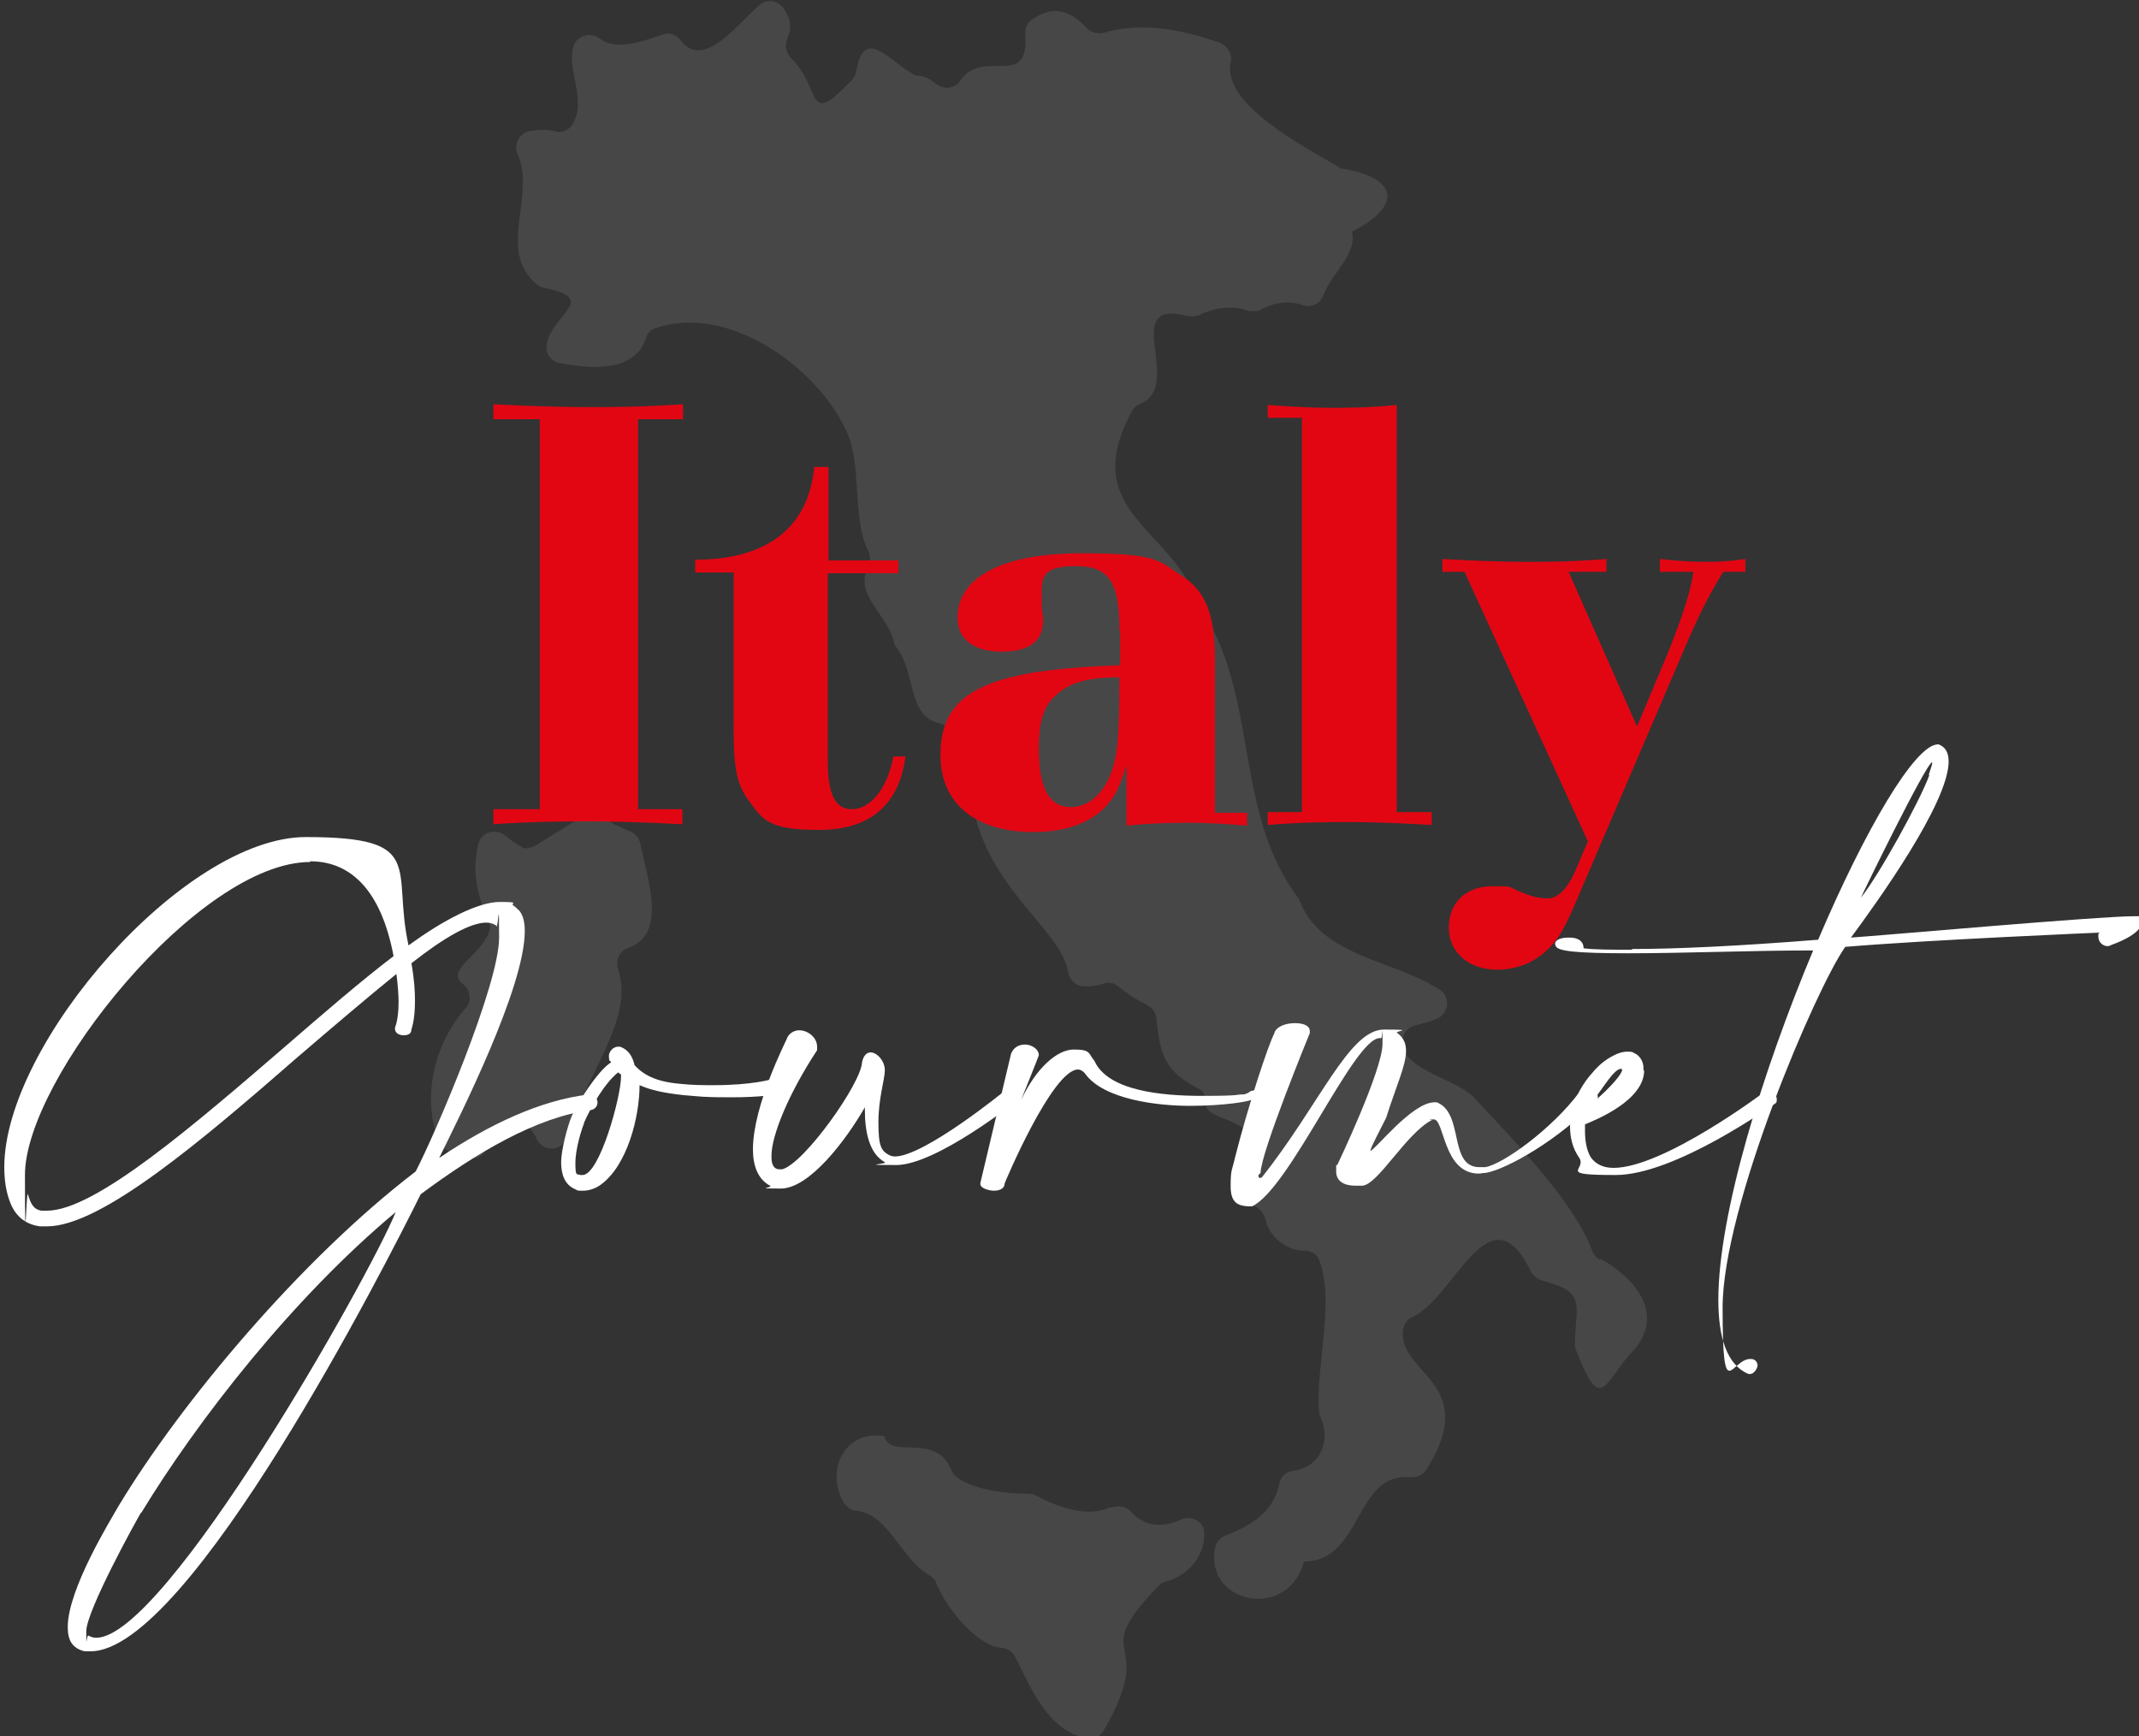
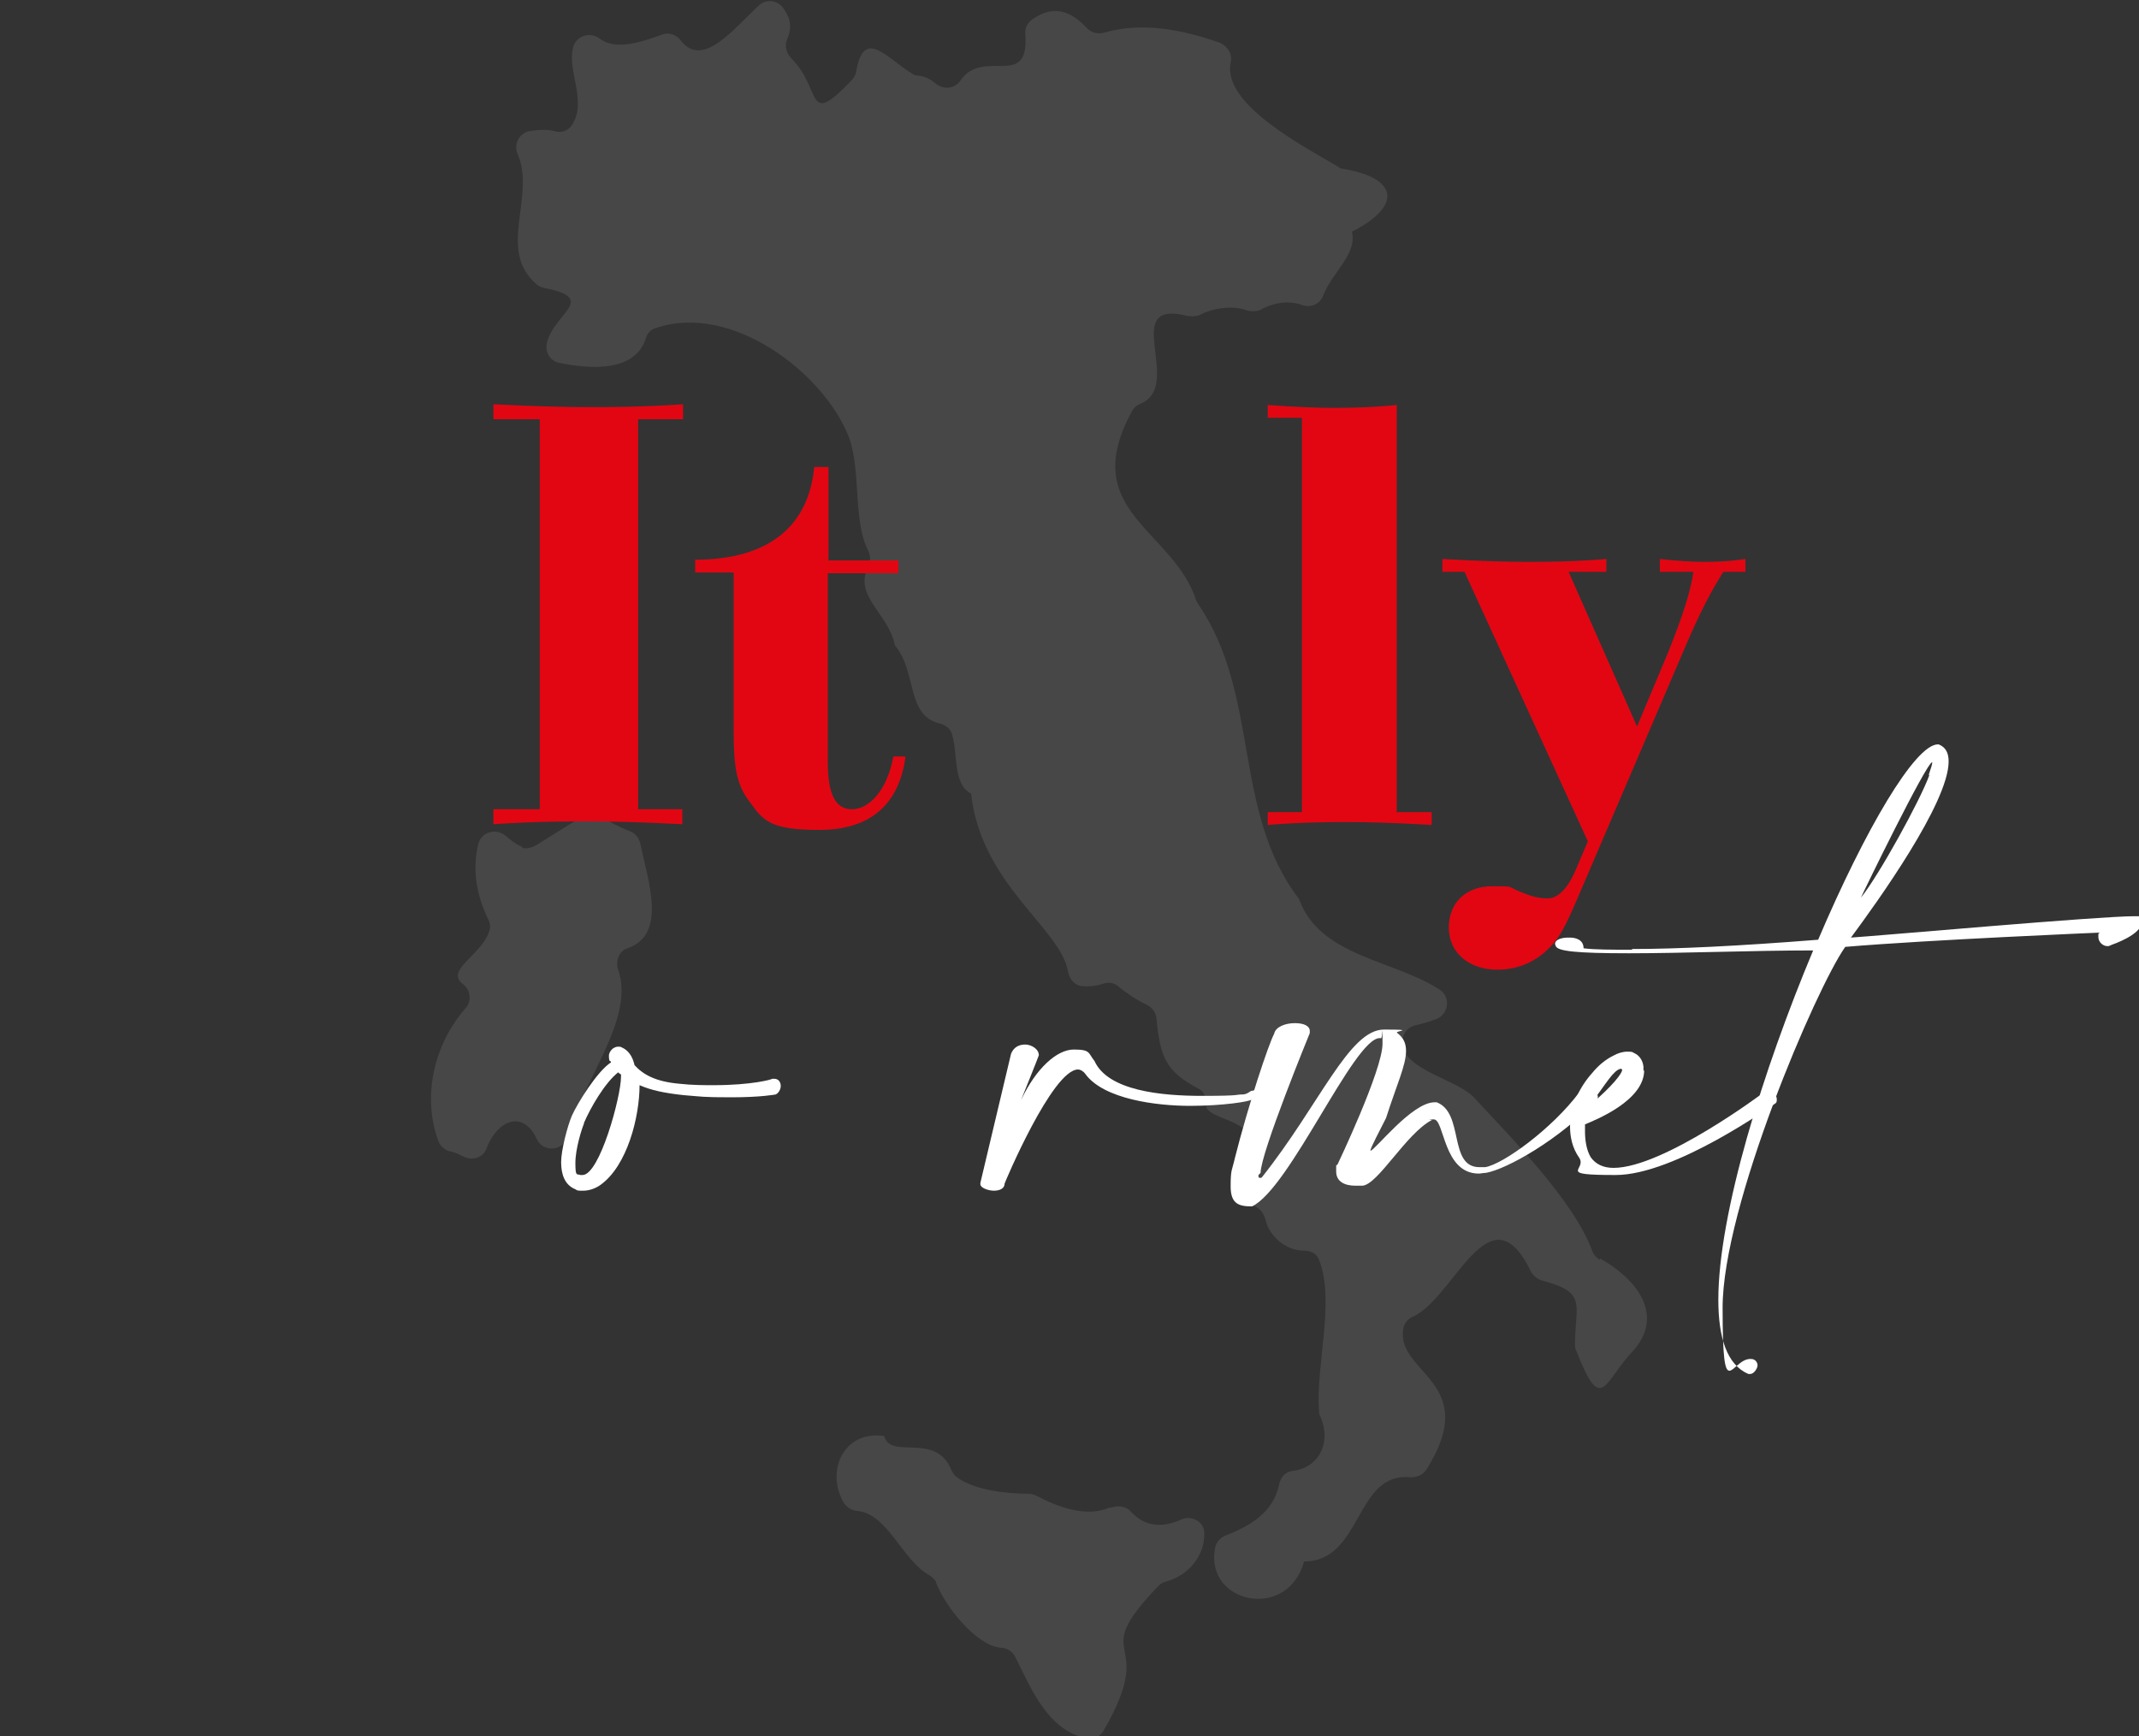
<svg xmlns="http://www.w3.org/2000/svg" id="Layer_1" version="1.1" viewBox="0 0 300 243.5">
  <rect x="0" y="0" width="300" height="243.5" fill="#333333" stroke="none" />
  <defs>
    <style> .st0, .st1 { fill: #fff; } .st1 { opacity: .1; } .st2 { fill: #e20613; } </style>
  </defs>
  <path class="st1" d="M224.4,176.7c-.5-.3-.9-.7-1.1-1.3-2.6-7.1-11.8-16.3-16.6-21.5-2.7-2.8-11-4-9.9-8.5.2-.8.9-1.4,1.7-1.6.9-.2,2-.5,3-.9,1.7-.7,2-3.1.4-4.1-6.4-4.2-16.8-4.6-19.7-12.7-9.4-12.3-5.4-28.5-14.1-41.3-.1-.2-.2-.3-.3-.5-3.2-10.1-16.8-12.5-9-26.7.3-.5.7-.8,1.2-1,6.1-2.6-3.1-14.7,6.5-12.3.6.1,1.2.1,1.7-.1,1.9-1,4.6-1.4,6.6-.7.6.2,1.3.2,1.9,0,1.9-1.1,4.1-1.4,6-.7,1.2.4,2.5-.2,2.9-1.4,1.3-3.3,4.8-5.8,4-8.9,7.1-3.6,6.5-7.5-1.1-8.8-.3,0-.6-.1-.8-.3-4.5-2.7-16.3-8.7-15.1-14.6.3-1.2-.4-2.3-1.5-2.8-5.1-1.8-10.9-3-16.3-1.4-.8.2-1.7,0-2.3-.6-2.4-2.6-4.8-3.3-7.7-1.3-.7.5-1.1,1.3-1,2.1.6,7.9-5.9,1.8-9.1,6.5-.8,1.2-2.4,1.3-3.5.4-.7-.6-1.5-1-2.4-1.1-.3,0-.7-.1-.9-.3-3.5-2.1-6.7-6.5-7.8-.4,0,.5-.3.9-.6,1.3-6.6,6.9-4.1,1.4-8.5-3-.7-.7-1-1.8-.6-2.7.7-1.6.5-2.9-.5-4.3-.8-1.2-2.5-1.4-3.5-.4-3.4,3.1-7.8,8.9-10.9,4.9-.6-.8-1.6-1.2-2.5-.9-2.8,1-6.6,2.4-8.9.6-1.2-.9-3-.5-3.6.9-1.2,3.2,1.9,7.7-.2,11.1-.5.9-1.5,1.3-2.5,1-1.2-.3-2.4-.2-3.6,0-1.4.3-2.2,1.9-1.6,3.2,2.6,6-3,13.5,2.7,18.3.3.3.7.4,1.1.5,7.5,1.5,1.3,3.5.3,7.7-.3,1.3.5,2.6,1.8,2.8,4.4.9,10.6,1.3,12.1-3.5.2-.7.7-1.2,1.4-1.4,10.6-3.6,23.6,6.3,27.1,15.4,1.7,4.9.5,11.7,2.7,15.9.3.7.3,1.4,0,2.1-2.2,4.2,2.9,6.7,3.7,11.1,3.2,3.8,1.5,9.9,6.4,11,.7.2,1.4.7,1.6,1.4.9,2.9.1,7.1,2.7,8.4,1.4,12.8,12.6,18.9,13.6,25,.2,1,.9,1.9,1.9,2,1,.1,2,0,2.9-.3.8-.3,1.7-.2,2.3.4,1.1.9,2.6,1.9,3.9,2.5.8.4,1.3,1.1,1.4,1.9.5,5.6,1.4,7.5,5.9,9.9.8.4,1.1,1.3,1,2.1-.1,2.4,6.7,1.9,6.7,6.2,0,.4-.1.8-.3,1.1-1.9,3.2-3.1,5.7.5,7.1.8.3,1.3,1.1,1.5,1.9.5,2.3,2.9,4.3,5.3,4.3,1,0,1.9.4,2.2,1.3,2.3,5.8-.5,14.9,0,21.2,0,.3,0,.5.2.8,1.6,3.7-.3,7.2-3.9,7.6-1,.1-1.7.9-1.9,1.9-.8,3.9-4,5.8-7.6,7.2-.7.3-1.3,1-1.4,1.8-1.4,7.7,10.2,10.2,12.5,1.8,8.2,0,7.1-12.6,14.9-11.8.9,0,1.7-.3,2.2-1,7.9-12.4-4.2-13.5-3.2-19.8.1-.7.6-1.4,1.3-1.7,5.9-2.6,10.8-18.3,16.6-6.4.3.6.9,1.1,1.6,1.3,6.4,1.7,4.6,3.3,4.6,9,0,.3,0,.6.2.9,3.6,9.2,3.8,4.2,8.1-.2,4.4-5.2-.1-10.2-4.8-12.8Z" />
  <path class="st1" d="M73.3,118.8c-.8-.3-1.6-.9-2.3-1.5-1.3-1.2-3.4-.7-3.9,1-.9,3.6-.3,7.2,1.4,10.7.2.4.3.9.2,1.3-.8,3.5-6.4,5.7-3.8,7.7,1.1.8,1.3,2.4.4,3.4-4.3,4.9-6.2,12.2-3.8,18.7.3.7,1,1.3,1.7,1.4.7.1,1.3.5,2,.8,1.2.5,2.7,0,3.1-1.4,1.5-3.8,5.1-5.3,7-1.1.7,1.4,2.5,1.7,3.6.7.3-.3.6-.6.9-.9,1.3-7.5,9.4-16.4,6.9-23.6-.4-1.2.1-2.6,1.3-3,5.6-1.9,2.9-9.4,1.8-14.7-.2-.8-.7-1.4-1.4-1.7-7.1-2.7-2.4-4.7-13.3,2-.6.3-1.3.5-1.9.3Z" />
  <path class="st1" d="M155.7,211.4c-3.2,1.5-7.3,0-10.3-1.6-.4-.2-.8-.3-1.2-.3-3,0-7.7-.5-10.1-2.4-.3-.2-.5-.6-.7-1-2.2-5.3-8.5-1.3-9.4-4.7-5.7-.8-8.2,4.9-5.7,9.3.4.6,1,1.1,1.8,1.2,4.4.3,6.4,6.9,10.2,9,.4.3.9.6,1,1.1,1.2,3.2,5.5,8.7,9,9.1.9,0,1.7.5,2.1,1.3,2.2,4.4,4.5,10.2,9.9,11.4,1,.2,2-.2,2.5-1.1,7.9-13.7-2.7-9.5,7.7-20.3.3-.3.7-.5,1.1-.6,3.2-.9,5.4-3.7,5.3-6.8,0-1.6-1.8-2.5-3.2-1.9-2.6,1.2-5.1,1.1-7.1-1.1-.7-.8-1.9-.9-2.9-.5Z" />
-   <path class="st0" d="M55.9,140.5c0-1-.1-2.3-.3-3.9-4.2,3.4-9,7.5-13.9,11.7-13.3,11.6-27.5,23.7-35.1,23.7s-.7,0-1,0c-2.2-.3-3.6-1.6-4.3-3.7-.5-1.4-.7-3-.7-4.6,0-17.3,25.2-46.3,42.3-46.3s12,4.3,14.4,15.2c4.9-3.6,9.8-6.1,12.8-6.1s1.4.2,1.9.5c.3.2.6.5.9.8.5.7.7,1.6.7,2.8,0,7.9-9.1,25.9-12,31.8,7-4.7,14.2-8.1,21-8.9h.1c.7,0,1.1.6,1.1,1.1s-.3,1-1,1.1c-7.6,1-16,6-23.8,11.8-4.9,9.9-32.5,64.1-46.3,64.1s-.6,0-.8,0c-1.8-.4-2.4-1.6-2.4-3.4,0-5.3,6-15,7.2-17.1,8.7-14.4,25.5-34.5,41.6-46.8,2.8-5.4,11.7-26.2,11.7-32.8s-.1-1.2-.4-1.6c0-.1-.1-.2-.2-.2-.3-.2-.8-.3-1.2-.3-2.2,0-5.8,2-10.5,5.7.4,2.2.5,3.9.5,5.3,0,2.8-.5,3.9-.5,4h0c0,.6-.5.8-1.1.8s-1.2-.3-1.2-.9v-.2c0,0,.5-1,.5-3.6ZM43.5,120.9c-15.6,0-40,30.4-40,43.9s.2,1.9.4,2.7c.4,1.2.7,2.1,1.9,2.3.3,0,.5,0,.8,0,6.7,0,20.5-11.9,33.6-23.2,5.2-4.5,10.4-9,15-12.5-1.8-9.5-6.2-13.3-11.7-13.3ZM19.8,212.1c-.6,1-7.7,13.8-7.7,16.7s0,.5.3.6c.4.2.7.3,1.1.3,9.7,0,38.2-50.4,42-59.7-14.4,12-27.8,29.2-35.7,42.2Z" />
  <path class="st0" d="M85.5,148.8c-.1-.3-.1-.5-.1-.7,0-.4.2-.7.5-1,.3-.2.5-.3.8-.3s.3,0,.5.1c.9.4,1.5,1.2,1.8,2.5,1.2,1.3,2.9,2.3,6.3,2.6,1.8.2,3.4.2,4.8.2,5.3,0,8.2-.8,8.2-.9h.3c.6,0,.9.5.9,1s-.3,1-.7,1.2c0,0-2,.4-6.2.4s-4.1-.1-6.7-.3c-2.8-.3-4.6-.7-6.2-1.4,0,4.4-1.7,11.3-5.5,14-.7.5-1.6.8-2.4.8s-.8,0-1.1-.2c-1.5-.6-2-2.1-2-3.8s.9-5.1,1.5-6.5c.8-1.8,3.6-6.3,5.5-7.5,0,0-.1-.2-.1-.2ZM81.9,157.6c-.3.7-1.2,3.5-1.2,5.5s.2,1.5.7,1.7c.1,0,.2,0,.3,0,2.4,0,5.4-11,5.4-13.8v-.3c-.2-.1-.3-.2-.4-.3-1.9,1.5-3.9,5-4.8,7.1Z" />
-   <path class="st0" d="M108.2,162.3c0,1.1.4,1.7,1.1,1.7s.3,0,.4,0c3.1-.8,11.1-12.1,11.2-15,.2-1,.7-1.4,1.2-1.4.9,0,2,1.2,2,2.5s-.9,3.9-.9,7.3.4,4,1.5,4.6c.2.1.5.2.8.2,4.1,0,15.3-9.1,15.4-9.2.3-.2.5-.3.7-.3.6,0,1.1.6,1.1,1.2s0,.3-.1.5c0,0-11.3,9-16.9,9s-1.2-.1-1.6-.4c-2.2-1.2-2.8-4.3-2.8-7.3v-.4c-2.7,4.7-7.8,11.4-11.8,11.4s-1-.1-1.5-.4c-1.7-.9-2.4-2.8-2.4-5.1,0-6.2,4.7-15.3,4.7-15.4.3-.9,1.1-1.3,1.8-1.3,1.2,0,2.5,1,2.5,2.3s0,.3,0,.5c-3.9,5.9-6.4,11.9-6.4,14.8Z" />
  <path class="st0" d="M143.3,154.1c2-4.2,4.9-6.9,7.3-6.9s2,.5,2.9,1.6c1.9,4.2,9.4,4.9,15.1,4.9s4.6-.2,5.7-.2c.6,0,1.1-.5,1.2-.5.2,0,.4-.1.5-.1.3,0,.4.2.4.3,0,.4-.4.9-.8,1-.3.3-4.1.9-8.7.9s-12.1-.9-14.7-4.5c-.3-.4-.7-.6-1-.6-3.6,0-10.3,15.9-10.3,16h0c0,.7-.7,1-1.5,1s-1.9-.4-1.9-.9,0-.2,0-.2l4.3-18.1c.4-1,1.2-1.3,2-1.3s1.9.6,1.9,1.5h0c0,.1-2.5,6.3-2.5,6.3Z" />
  <path class="st0" d="M176.5,164.8c0,.3,0,.4.2.4s.2,0,.3-.1c8.1-10.2,12.2-20.7,17.1-20.7s1.2.2,1.9.5c.9.7,1.2,1.5,1.2,2.5,0,2-1.3,4.7-2.8,9.4-.9,1.8-2.2,4.2-2.2,4.6h0c.6,0,5.8-6.8,9-6.8h.3c3.9,1.5,1.6,9.1,6,9.1s.5,0,.8,0c2.5-.4,9.4-5.4,13.2-10.5.3-.4.6-.6,1-.6.8,0,1.6.7,1.6,1.2s0,.3-.1.4c-5.2,5.6-12.7,9.8-15.6,10.3-.4,0-.7.1-1,.1-5,0-4.8-7.6-6.3-7.6s-.2,0-.3.1c-3.6,1.9-7.5,9-9.7,9.2-.3,0-.7,0-1,0-1.4,0-2.7-.5-2.7-2s0-.6.2-1c0,0,6.3-13.2,6.3-16.9s0-.7-.2-.8h-.2c-3.6,0-12.6,21.1-17.9,23.6-1.8,0-3-.3-3-2.8s.2-2.2.6-4c1.9-7.5,4.7-15.9,5.5-17.4.2-1,1.6-1.5,2.9-1.5s2.1.4,2.1,1.1,0,.2,0,.3c0,0-6.9,16.8-6.9,19.6Z" />
  <path class="st0" d="M230.6,150.1c0,4.3-6.9,7-8.3,7.6,0,.3,0,.7,0,1,0,1.2.2,2.6.8,3.6.7,1,1.8,1.5,3.2,1.5,7,0,21.1-10.6,21.1-10.6.2-.2.4-.2.6-.2.7,0,1.2.6,1.2,1.2s-.2.5-.4.7c-.1,0-13.8,9.9-22.2,9.9s-4-.7-5.1-2.4c-1-1.4-1.3-3-1.3-4.4,0-2.9,1.4-5.6,3.1-7.5.9-1.1,1.9-1.9,2.9-2.4.7-.4,1.4-.6,2-.6s.7,0,1,.2c.7.3,1.2,1,1.3,1.9,0,.2,0,.4,0,.6ZM227.5,150.1c0-.1,0-.2-.2-.2-1,.2-2,2-4.3,5.1,3.3-2.8,4.5-4.5,4.5-4.9Z" />
  <path class="st0" d="M229,133.1c6,0,14.7-.4,26-1.3,6.6-15.5,13.6-27.4,16.8-27.4h.1c1,.4,1.4,1.2,1.4,2.4,0,5.8-10,19.7-13.7,24.7,4.5-.3,34.7-3,39.8-3s.6,0,.7,0c.2.3.3.6.3.8,0,1.8-4.2,3.2-4.2,3.2-.2.1-.4.2-.6.2-.7,0-1.3-.6-1.3-1.3s0-.4.2-.6c0,0-23.8,1-35.7,2-4.1,5.8-17.2,36.4-17.2,50.6s1.2,7,4,7.2c.6,0,.9.5.9.9s-.5,1.2-1,1.2-.2,0-.3,0c-3-1.3-4.2-5.1-4.2-10.4,0-12.1,6.3-32.3,13.3-49-8.3,0-18.3.4-25.8.4s-10-.3-10.3-1c0-.1-.1-.2-.1-.3,0-.7,1.1-.9,1.8-.9h.3c.8,0,1.9.3,1.9,1.5,1.6.2,3.9.2,6.7.2ZM270.5,108.7c.3-.9.5-1.5.5-1.7s0-.1,0-.1c-.8,0-9.8,18.5-10,19,2.5-3.1,8.3-13.6,9.6-17.2Z" />
  <path class="st2" d="M89.4,113.5h6.3v2.1c-5.7-.3-10.3-.4-13-.4s-7.6,0-13.5.4v-2.1h6.5v-54.7h-6.5v-2.1c5.8.3,10.4.4,13.3.4s7.4,0,13.3-.4v2.1h-6.3v54.7Z" />
  <path class="st2" d="M116.1,78.6h9.9v1.8h-9.9v26.4c0,4.7,1.1,6.7,3.4,6.7s4.9-2.5,5.8-7.4h1.7c-.9,6.8-5,10.3-12.1,10.3s-7.9-1.4-9.8-4c-1.7-2.2-2.2-4.6-2.2-9.7v-22.4h-5.4v-1.8c10.2,0,15.9-4.6,16.7-13h2v13Z" />
-   <path class="st2" d="M157,88.3c0-6.7-1.5-8.9-6.1-8.9s-4.8,1.5-4.8,3.8,0,1,0,1.6c0,.8.2,1.6.2,2.2,0,2.9-1.9,4.4-5.8,4.4s-6.2-1.7-6.2-4.8c0-5.7,6.4-9,17.4-9s10.8,1.1,14.1,3.2c3.3,2.1,4.6,5.4,4.6,11.7v21.5h4.5v1.8c-3.4-.3-6.3-.4-7.8-.4-2.4,0-5.1,0-9.1.4v-3c0-.2,0-1.2,0-2.6v-2.9c-1,3.3-1.8,4.8-3.4,6.3-2.2,2-5.5,3.1-9.6,3.1-8.2,0-13.1-4-13.1-10.8s3.8-9.9,12.6-11.5c3.1-.5,6.9-.9,12.6-1.1v-4.8ZM147.7,97.9c-1.4,1.4-2,3.6-2,7,0,5.6,1.4,8.3,4.5,8.3s5.6-3,6.3-7.3c.4-2,.5-6.1.5-10.9-4.7,0-7.3.8-9.3,2.9Z" />
  <path class="st2" d="M196,113.9h4.8v1.8c-5.1-.3-9-.4-11.6-.4s-6.3,0-11.4.4v-1.8h4.8v-55.3h-4.8v-1.8c4,.3,7.1.4,9,.4s5.1,0,9.1-.4v57.2Z" />
  <path class="st2" d="M205.4,80.2h-3.1v-1.8c5.2.3,9,.4,11.8.4s6.3,0,11.2-.4v1.8h-5.3l9.6,21.7,4.4-10.5c1.9-4.8,3.1-8.3,3.5-11.2h-4.7v-1.8c2.7.3,4.7.4,6.1.4s3.2,0,5.9-.4v1.8h-3.1c-1.8,2.9-3.2,5.5-5.5,10.9l-15.3,35.7c-1.7,3.9-2.5,5.2-4.2,6.7-1.8,1.6-4.1,2.5-6.7,2.5-4,0-6.8-2.4-6.8-5.9s2.4-5.8,6.1-5.8,1.5,0,5.3,1.3c.9.3,1.7.4,2.5.4,1.4,0,2.8-1.4,3.9-4l1.7-4-17.3-37.8Z" />
</svg>